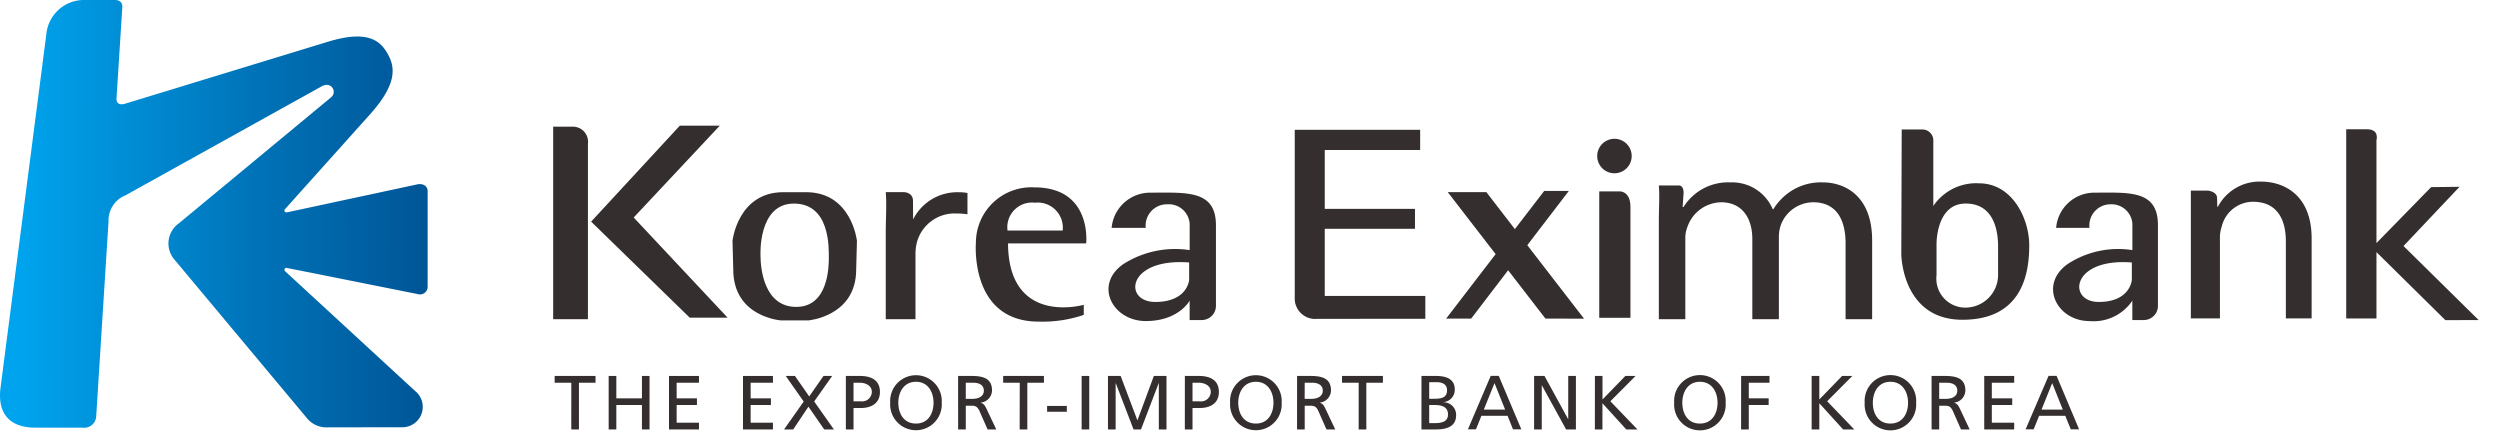
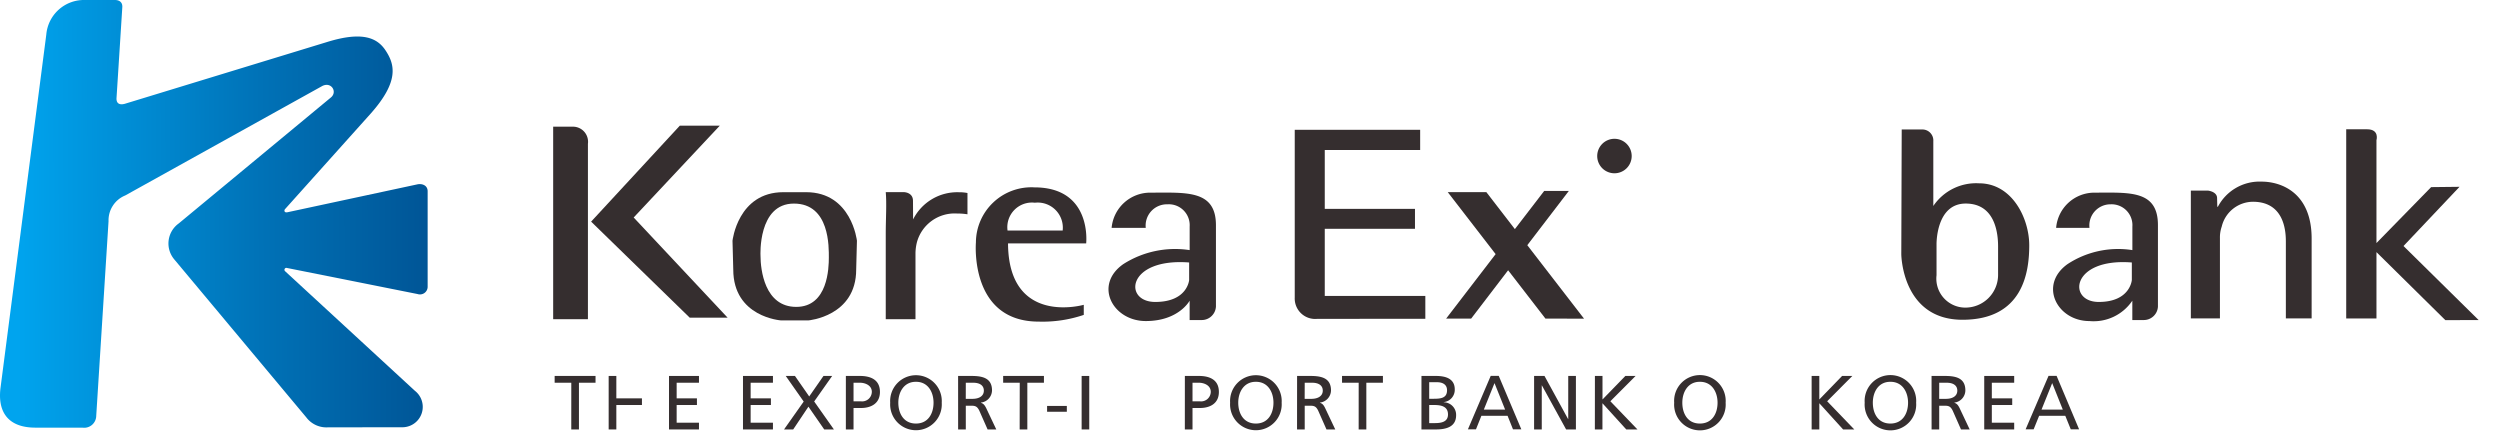
<svg xmlns="http://www.w3.org/2000/svg" viewBox="0 0 228 40">
  <defs>
    <linearGradient id="linear-gradient" x1="0.047" y1="0.565" x2="1" y2="0.561" gradientUnits="objectBoundingBox">
      <stop offset="0" stop-color="#00a4ee" />
      <stop offset="0.593" stop-color="#0072b7" />
      <stop offset="1" stop-color="#005596" />
    </linearGradient>
  </defs>
  <g id="logo_수출입은행_영문_1" data-name="logo_수출입은행(영문)1" transform="translate(-398.666 60.073)">
-     <rect id="area_228_40_" data-name="area(228*40)" width="228" height="40" transform="translate(398.666 -60.073)" fill="red" opacity="0" />
    <g id="그룹_161678" data-name="그룹 161678" transform="translate(449.119 -48.613)">
      <path id="패스_24458" data-name="패스 24458" d="M265.752,702.61h0a4.505,4.505,0,0,1,4.179-2.479,3.74,3.74,0,0,1,.78.07v1.941a5.616,5.616,0,0,0-.936-.07,3.56,3.56,0,0,0-3.68,2.644,4.346,4.346,0,0,0-.125.959v6.033h-2.712v-7.788c0-1.333.094-2.749,0-3.8H264.9s.842,0,.842.794Z" transform="translate(-232.931 -694.058)" fill="#352e2f" />
      <path id="패스_24459" data-name="패스 24459" d="M314.5,709.868a1.866,1.866,0,0,1-2.049-1.94v-15.3h11.438v1.838h-8.7v5.371h8.228v1.815h-8.228v6.125h9.172v2.085Z" transform="translate(-244.824 -692.248)" fill="#352e2f" />
-       <path id="패스_24460" data-name="패스 24460" d="M358.417,701.191h.085a4.789,4.789,0,0,1,4.276-2.242,4.022,4.022,0,0,1,3.857,2.444h.056a5.249,5.249,0,0,1,1.518-1.588,5.021,5.021,0,0,1,3.014-.856c1.8,0,4.477,1.058,4.477,5.293v7.184h-2.422v-6.905c0-2.346-.958-3.759-2.958-3.759a3.173,3.173,0,0,0-2.925,2.019,3.29,3.29,0,0,0-.2,1.109v7.536h-2.422v-7.309c0-1.942-.958-3.354-2.842-3.354a3.319,3.319,0,0,0-3.068,2.22,2.737,2.737,0,0,0-.2,1.084v7.36h-2.416v-8.9c0-1.26.083-2.292,0-3.3h1.831s.428-.033.428.683Z" transform="translate(-255.414 -693.775)" fill="#352e2f" />
      <path id="패스_24461" data-name="패스 24461" d="M422.648,701.15h.053a4.291,4.291,0,0,1,3.978-2.293c1.792,0,4.572,1,4.572,5.191v7.284H428.9V704.3c0-1.965-.774-3.606-3-3.606a2.946,2.946,0,0,0-2.85,2.27,3,3,0,0,0-.162,1.034v7.334h-2.653V699.677h1.573s.82.09.82.681Z" transform="translate(-270.883 -693.753)" fill="#352e2f" />
      <path id="패스_24462" data-name="패스 24462" d="M225.058,692.218h-1.8v17.559h3.17v-16A1.378,1.378,0,0,0,225.058,692.218ZM230.6,700.5l7.857-8.376h-3.646l-8.092,8.754,8.991,8.757h3.456Z" transform="translate(-223.262 -692.125)" fill="#352e2f" />
      <path id="패스_24463" data-name="패스 24463" d="M251.54,700.127h-2.076c-4.151,0-4.637,4.428-4.637,4.428l.069,2.626c0,4.349,4.36,4.641,4.36,4.641h2.491s4.36-.366,4.36-4.641l.068-2.626S255.69,700.127,251.54,700.127Zm2.073,5.966c0,.908-.073,4.495-2.972,4.495s-3.26-3.411-3.26-4.675c0,0-.255-4.747,3.043-4.747S253.613,705.189,253.613,706.094Z" transform="translate(-228.476 -694.06)" fill="#352e2f" />
      <path id="패스_24464" data-name="패스 24464" d="M279.431,699.547a5.059,5.059,0,0,0-5.333,5.028s-.614,7.215,5.727,7.215a11.713,11.713,0,0,0,4.11-.613v-.92s-6.866,1.97-6.908-5.6h7.127S284.722,699.547,279.431,699.547Zm2.58,3.935h-5.028a2.247,2.247,0,0,1,2.492-2.535A2.29,2.29,0,0,1,282.011,703.482Z" transform="translate(-235.548 -693.919)" fill="#352e2f" />
      <path id="패스_24465" data-name="패스 24465" d="M293.894,700.182a3.528,3.528,0,0,0-3.558,3.212h3.113a1.939,1.939,0,0,1,1.977-2.149,1.907,1.907,0,0,1,2.027,2.028v2.149A8.78,8.78,0,0,0,291.4,706.7c-2.718,1.909-.964,5.192,2.051,5.192s4-1.858,4-1.858V711.8h1.064a1.3,1.3,0,0,0,1.335-1.232v-7.412C299.853,699.917,297.158,700.182,293.894,700.182Zm3.512,7.968s-.149,2-3.091,2-2.595-4.032,3.091-3.6Z" transform="translate(-239.409 -694.072)" fill="#352e2f" />
      <path id="패스_24466" data-name="패스 24466" d="M407.42,700.182a3.5,3.5,0,0,0-3.477,3.212h3.042a1.928,1.928,0,0,1,1.93-2.149,1.9,1.9,0,0,1,1.982,2.028v2.149a8.412,8.412,0,0,0-5.917,1.279c-2.655,1.909-.94,5.192,2,5.192a4.253,4.253,0,0,0,3.912-1.858V711.8h1.036a1.293,1.293,0,0,0,1.3-1.232v-7.412C413.237,699.917,410.606,700.182,407.42,700.182Zm3.427,7.968s-.146,2-3.018,2-2.535-4.032,3.018-3.6Z" transform="translate(-266.877 -694.072)" fill="#352e2f" />
      <path id="패스_24467" data-name="패스 24467" d="M343.237,711.625l-5.173-6.7,3.789-4.949h-2.247l-2.676,3.482-2.6-3.371h-3.521l4.367,5.653-4.515,5.881h2.282l3.372-4.409,3.405,4.409Z" transform="translate(-249.227 -694.024)" fill="#352e2f" />
      <path id="패스_24468" data-name="패스 24468" d="M351.978,695.281a1.572,1.572,0,1,1-1.57-1.574A1.57,1.57,0,0,1,351.978,695.281Z" transform="translate(-253.621 -692.508)" fill="#352e2f" />
-       <path id="패스_24469" data-name="패스 24469" d="M349.081,700.029h1.833s1.011-.075,1.011,1.422v10.109h-2.845Z" transform="translate(-253.681 -694.036)" fill="#352e2f" />
      <path id="패스_24470" data-name="패스 24470" d="M392.5,697.494a4.708,4.708,0,0,0-4.171,2.068v-5.907a1,1,0,0,0-1-1.071h-1.882l-.038,11.372s.038,5.982,5.577,5.982,6.092-4.358,6.092-6.795S395.53,697.494,392.5,697.494Zm1.736,8.344a2.983,2.983,0,0,1-3.063,2.991,2.643,2.643,0,0,1-2.55-2.955v-2.806s-.074-3.728,2.659-3.728,2.954,2.8,2.954,3.913Z" transform="translate(-262.464 -692.236)" fill="#352e2f" />
      <path id="패스_24471" data-name="패스 24471" d="M451,709.96l-6.854-6.754,5.109-5.4-2.59.029-4.986,5.1v-9.375s.3-1-.854-1h-1.905v17.253h2.759v-6.049l6.281,6.2Z" transform="translate(-275.399 -692.229)" fill="#352e2f" />
    </g>
    <g id="그룹_161680" data-name="그룹 161680" transform="translate(449.25 -25.87)">
      <g id="그룹_161679" data-name="그룹 161679" transform="translate(0 0)">
        <path id="패스_24472" data-name="패스 24472" d="M224.953,722.848h-1.518v-.618h3.729v.618h-1.513v4.26h-.7Z" transform="translate(-223.435 -722.146)" fill="#352e2f" />
-         <path id="패스_24473" data-name="패스 24473" d="M229.931,722.23h.7v2.043h2.335V722.23h.693v4.879h-.693V724.88h-2.335v2.229h-.7Z" transform="translate(-225.005 -722.146)" fill="#352e2f" />
+         <path id="패스_24473" data-name="패스 24473" d="M229.931,722.23h.7v2.043h2.335V722.23h.693h-.693V724.88h-2.335v2.229h-.7Z" transform="translate(-225.005 -722.146)" fill="#352e2f" />
        <path id="패스_24474" data-name="패스 24474" d="M237.189,722.23h2.733v.618h-2.036v1.425h1.85v.607h-1.85v1.613h2.036v.616h-2.733Z" transform="translate(-226.76 -722.146)" fill="#352e2f" />
        <path id="패스_24475" data-name="패스 24475" d="M246.088,722.23h2.732v.618h-2.034v1.425h1.849v.607h-1.849v1.613h2.034v.616h-2.732Z" transform="translate(-228.912 -722.146)" fill="#352e2f" />
        <path id="패스_24476" data-name="패스 24476" d="M252.818,724.565l-1.638-2.335h.841l1.3,1.869,1.3-1.869h.792l-1.639,2.327,1.8,2.552h-.883l-1.441-2.078-1.39,2.078h-.836Z" transform="translate(-230.105 -722.146)" fill="#352e2f" />
        <path id="패스_24477" data-name="패스 24477" d="M259.162,722.848h.593c.435,0,1.076.218,1.076.834a.885.885,0,0,1-.977.864h-.692Zm-.7,4.26h.7v-1.955h.687c.873,0,1.722-.388,1.722-1.462,0-1.109-.83-1.462-1.832-1.462h-1.276Z" transform="translate(-231.904 -722.146)" fill="#352e2f" />
        <path id="패스_24479" data-name="패스 24479" d="M272.665,722.848h.67c.645,0,.976.275.976.721,0,.465-.388.749-1.049.749h-.6Zm-.7,4.26h.7v-2.164h.422c.367,0,.6,0,.815.464l.751,1.7h.792l-.92-1.944c-.157-.306-.261-.41-.481-.485v-.02a1.139,1.139,0,0,0,1.012-1.11c0-1.167-.931-1.32-1.893-1.32h-1.2Z" transform="translate(-235.168 -722.146)" fill="#352e2f" />
        <path id="패스_24480" data-name="패스 24480" d="M278.894,722.848h-1.513v-.618H281.1v.618h-1.514v4.26h-.7Z" transform="translate(-236.477 -722.146)" fill="#352e2f" />
        <path id="패스_24481" data-name="패스 24481" d="M282.666,725.836h1.8v.531h-1.8Z" transform="translate(-237.755 -723.018)" fill="#352e2f" />
        <path id="패스_24482" data-name="패스 24482" d="M286.82,722.23h.695v4.879h-.695Z" transform="translate(-238.759 -722.146)" fill="#352e2f" />
-         <path id="패스_24483" data-name="패스 24483" d="M289.988,722.23h1.158l1.527,4.054,1.5-4.054h1.153v4.879h-.7v-4.222h-.013L293,727.109h-.679l-1.623-4.222h-.01v4.222h-.7Z" transform="translate(-239.525 -722.146)" fill="#352e2f" />
        <path id="패스_24484" data-name="패스 24484" d="M299.934,722.848h.588c.432,0,1.077.218,1.077.834a.883.883,0,0,1-.977.864h-.688Zm-.7,4.26h.7v-1.955h.678c.883,0,1.727-.388,1.727-1.462,0-1.109-.83-1.462-1.83-1.462h-1.272Z" transform="translate(-241.761 -722.146)" fill="#352e2f" />
        <path id="패스_24485" data-name="패스 24485" d="M305.421,724.644c0-.995.535-1.917,1.607-1.907,1.078-.011,1.605.912,1.605,1.907,0,.968-.48,1.9-1.605,1.9S305.421,725.611,305.421,724.644Zm-.741,0a2.355,2.355,0,1,0,4.7,0,2.355,2.355,0,1,0-4.7,0Z" transform="translate(-243.077 -722.119)" fill="#352e2f" />
        <path id="패스_24486" data-name="패스 24486" d="M313.43,722.848h.67c.641,0,.977.275.977.721,0,.465-.393.749-1.052.749h-.6Zm-.7,4.26h.7v-2.164h.419c.369,0,.6,0,.815.464l.751,1.7h.8l-.92-1.944c-.151-.306-.255-.41-.474-.485v-.02a1.139,1.139,0,0,0,1.007-1.11c0-1.167-.935-1.32-1.894-1.32h-1.2Z" transform="translate(-245.024 -722.146)" fill="#352e2f" />
        <path id="패스_24487" data-name="패스 24487" d="M319.659,722.848h-1.519v-.618h3.729v.618h-1.512v4.26h-.7Z" transform="translate(-246.331 -722.146)" fill="#352e2f" />
        <path id="패스_24488" data-name="패스 24488" d="M328.4,724.88h.446c.6,0,1.268.1,1.268.861,0,.657-.561.789-1.193.789H328.4Zm-.707,2.229H329c.993,0,1.855-.258,1.855-1.3a1.145,1.145,0,0,0-1.129-1.178v-.017a1.125,1.125,0,0,0,1.005-1.159c0-.9-.7-1.225-1.708-1.225h-1.328Zm.707-4.308h.727c.408,0,.9.152.9.732,0,.721-.57.778-1.248.778H328.4Z" transform="translate(-248.641 -722.146)" fill="#352e2f" />
        <path id="패스_24489" data-name="패스 24489" d="M336.676,725.3h-1.943l.974-2.418Zm-3.395,1.8h.735l.494-1.234H336.9l.494,1.234h.76l-2.061-4.879h-.731Z" transform="translate(-249.992 -722.146)" fill="#352e2f" />
        <path id="패스_24490" data-name="패스 24490" d="M341.243,722.23h.948l2.15,3.929h.015V722.23h.7v4.879h-.893l-2.207-4.015h-.014v4.015h-.7Z" transform="translate(-251.917 -722.146)" fill="#352e2f" />
        <path id="패스_24491" data-name="패스 24491" d="M348.557,722.23h.691v2.145l2.084-2.145h.933l-2.3,2.307,2.471,2.571h-1.02l-2.173-2.39v2.39h-.691Z" transform="translate(-253.685 -722.146)" fill="#352e2f" />
        <path id="패스_24492" data-name="패스 24492" d="M358.834,724.644c0-.995.529-1.917,1.6-1.907,1.081-.011,1.613.912,1.613,1.907,0,.968-.484,1.9-1.613,1.9S358.834,725.611,358.834,724.644Zm-.742,0a2.352,2.352,0,1,0,4.692,0,2.352,2.352,0,1,0-4.692,0Z" transform="translate(-255.99 -722.119)" fill="#352e2f" />
-         <path id="패스_24493" data-name="패스 24493" d="M366.144,722.23h2.587v.618h-1.89v1.425h1.813v.607h-1.813v2.229h-.7Z" transform="translate(-257.937 -722.146)" fill="#352e2f" />
        <path id="패스_24494" data-name="패스 24494" d="M374.624,722.23h.7v2.145l2.078-2.145h.932l-2.294,2.307,2.473,2.571h-1.02l-2.168-2.39v2.39h-.7Z" transform="translate(-259.987 -722.146)" fill="#352e2f" />
        <path id="패스_24496" data-name="패스 24496" d="M389.747,722.848h.672c.646,0,.979.275.979.721,0,.465-.388.749-1.053.749h-.6Zm-.695,4.26h.695v-2.164h.425c.362,0,.594,0,.811.464l.751,1.7h.792l-.919-1.944c-.154-.306-.257-.41-.475-.485v-.02a1.133,1.133,0,0,0,1-1.11c0-1.167-.926-1.32-1.883-1.32h-1.2Z" transform="translate(-263.475 -722.146)" fill="#352e2f" />
        <path id="패스_24497" data-name="패스 24497" d="M395.385,722.23h2.732v.618h-2.04v1.425h1.86v.607h-1.86v1.613h2.04v.616h-2.732Z" transform="translate(-265.007 -722.146)" fill="#352e2f" />
        <path id="패스_24498" data-name="패스 24498" d="M403.753,725.3h-1.942l.974-2.418Zm-3.393,1.8h.732l.5-1.234h2.388l.5,1.234h.76l-2.054-4.879h-.735Z" transform="translate(-266.209 -722.146)" fill="#352e2f" />
        <path id="패스_25074" data-name="패스 25074" d="M358.834,724.644c0-.995.529-1.917,1.6-1.907,1.081-.011,1.613.912,1.613,1.907,0,.968-.484,1.9-1.613,1.9S358.834,725.611,358.834,724.644Zm-.742,0a2.352,2.352,0,1,0,4.692,0,2.352,2.352,0,1,0-4.692,0Z" transform="translate(-238.616 -722.119)" fill="#352e2f" />
        <path id="패스_25073" data-name="패스 25073" d="M305.421,724.644c0-.995.535-1.917,1.607-1.907,1.078-.011,1.605.912,1.605,1.907,0,.968-.48,1.9-1.605,1.9S305.421,725.611,305.421,724.644Zm-.741,0a2.355,2.355,0,1,0,4.7,0,2.355,2.355,0,1,0-4.7,0Z" transform="translate(-274.078 -722.119)" fill="#352e2f" />
      </g>
    </g>
    <path id="symbol_K" d="M193.518,551.164a2.294,2.294,0,0,1-1.977-.9L179.487,535.84a2.249,2.249,0,0,1,.415-3.272l13.876-11.487c.62-.509.039-1.465-.784-1.048l-17.971,9.983a2.447,2.447,0,0,0-1.524,2.345l-1.123,17.753a1.1,1.1,0,0,1-1.265,1.078h-4.277c-2.673,0-3.458-1.624-3.181-3.674l4.169-32.174a3.449,3.449,0,0,1,3.561-3.152h2.708c.351,0,.689.172.664.642,0,0-.386,6.11-.529,8.3-.022.381.156.677.742.528l18.473-5.643c3.2-.989,4.559-.383,5.317.764.844,1.269,1.274,2.805-1.34,5.755l-7.8,8.7c-.138.128-.1.372.188.312l11.85-2.544c.477-.1.945.113.945.626v8.743a.7.7,0,0,1-.922.632l-11.96-2.388a.176.176,0,0,0-.126.3l11.847,10.914a1.859,1.859,0,0,1-1.118,3.324Z" transform="translate(235.066 -572.264)" fill="url(#linear-gradient)" />
  </g>
</svg>